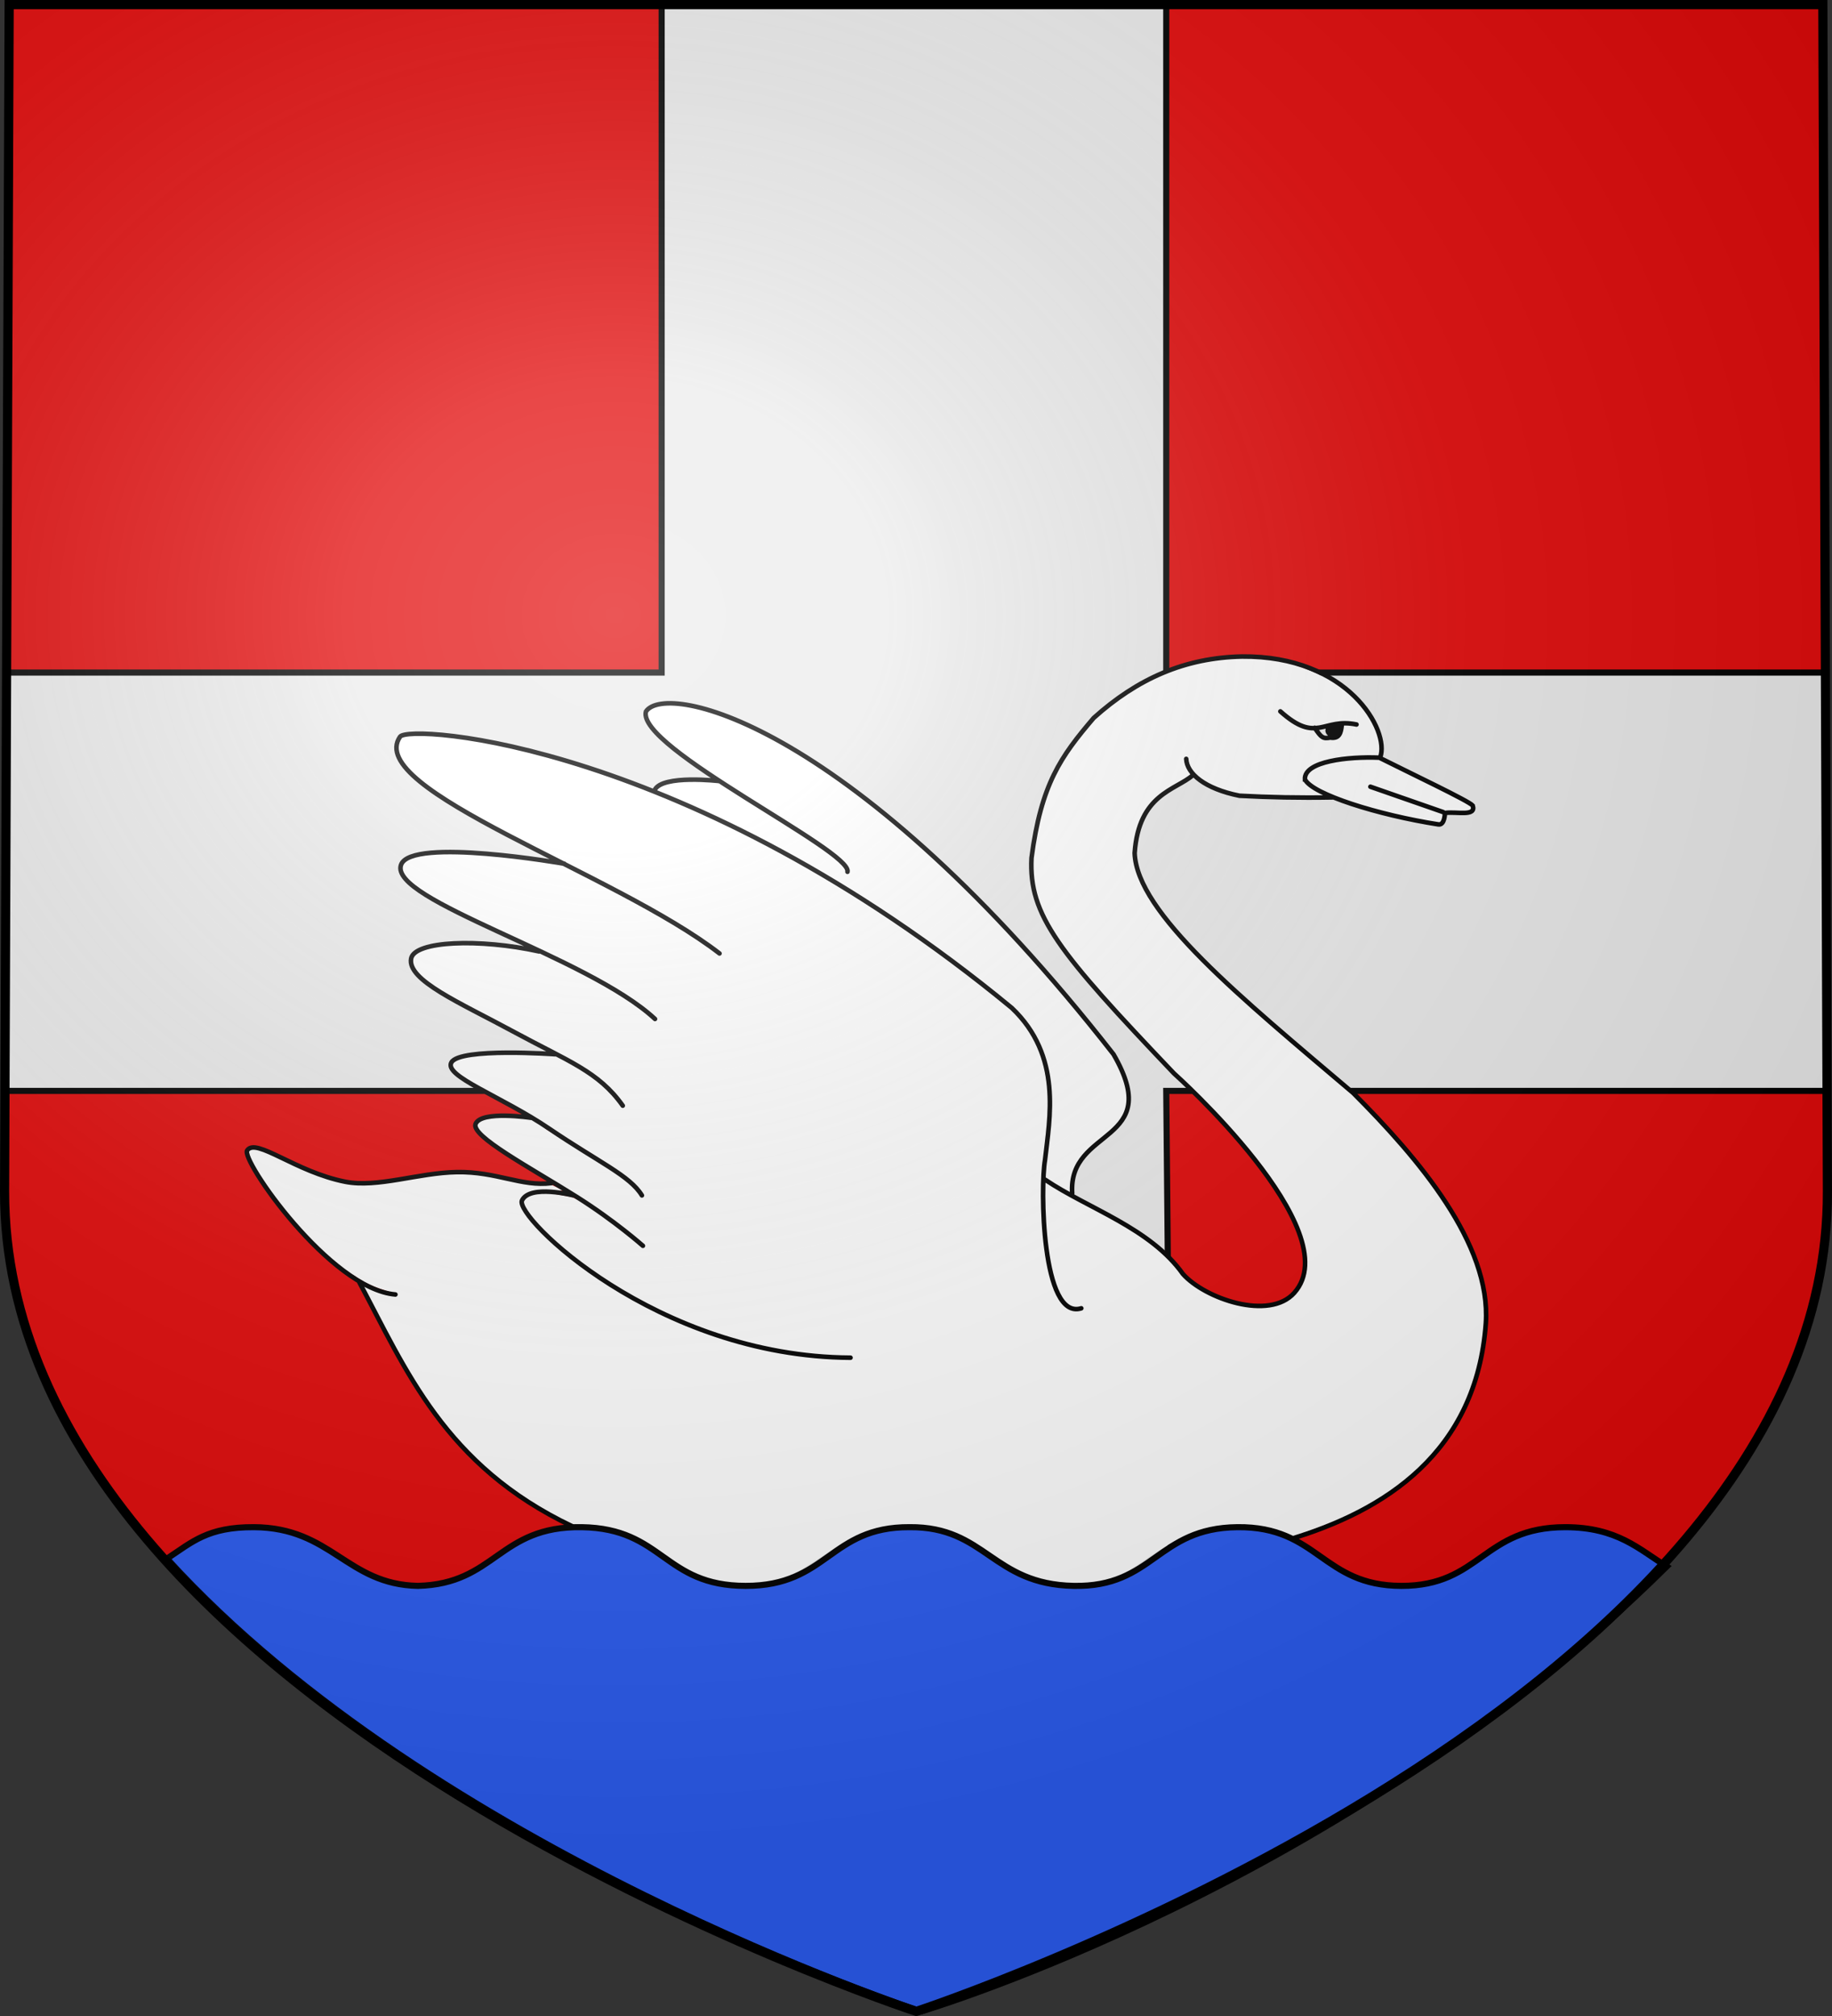
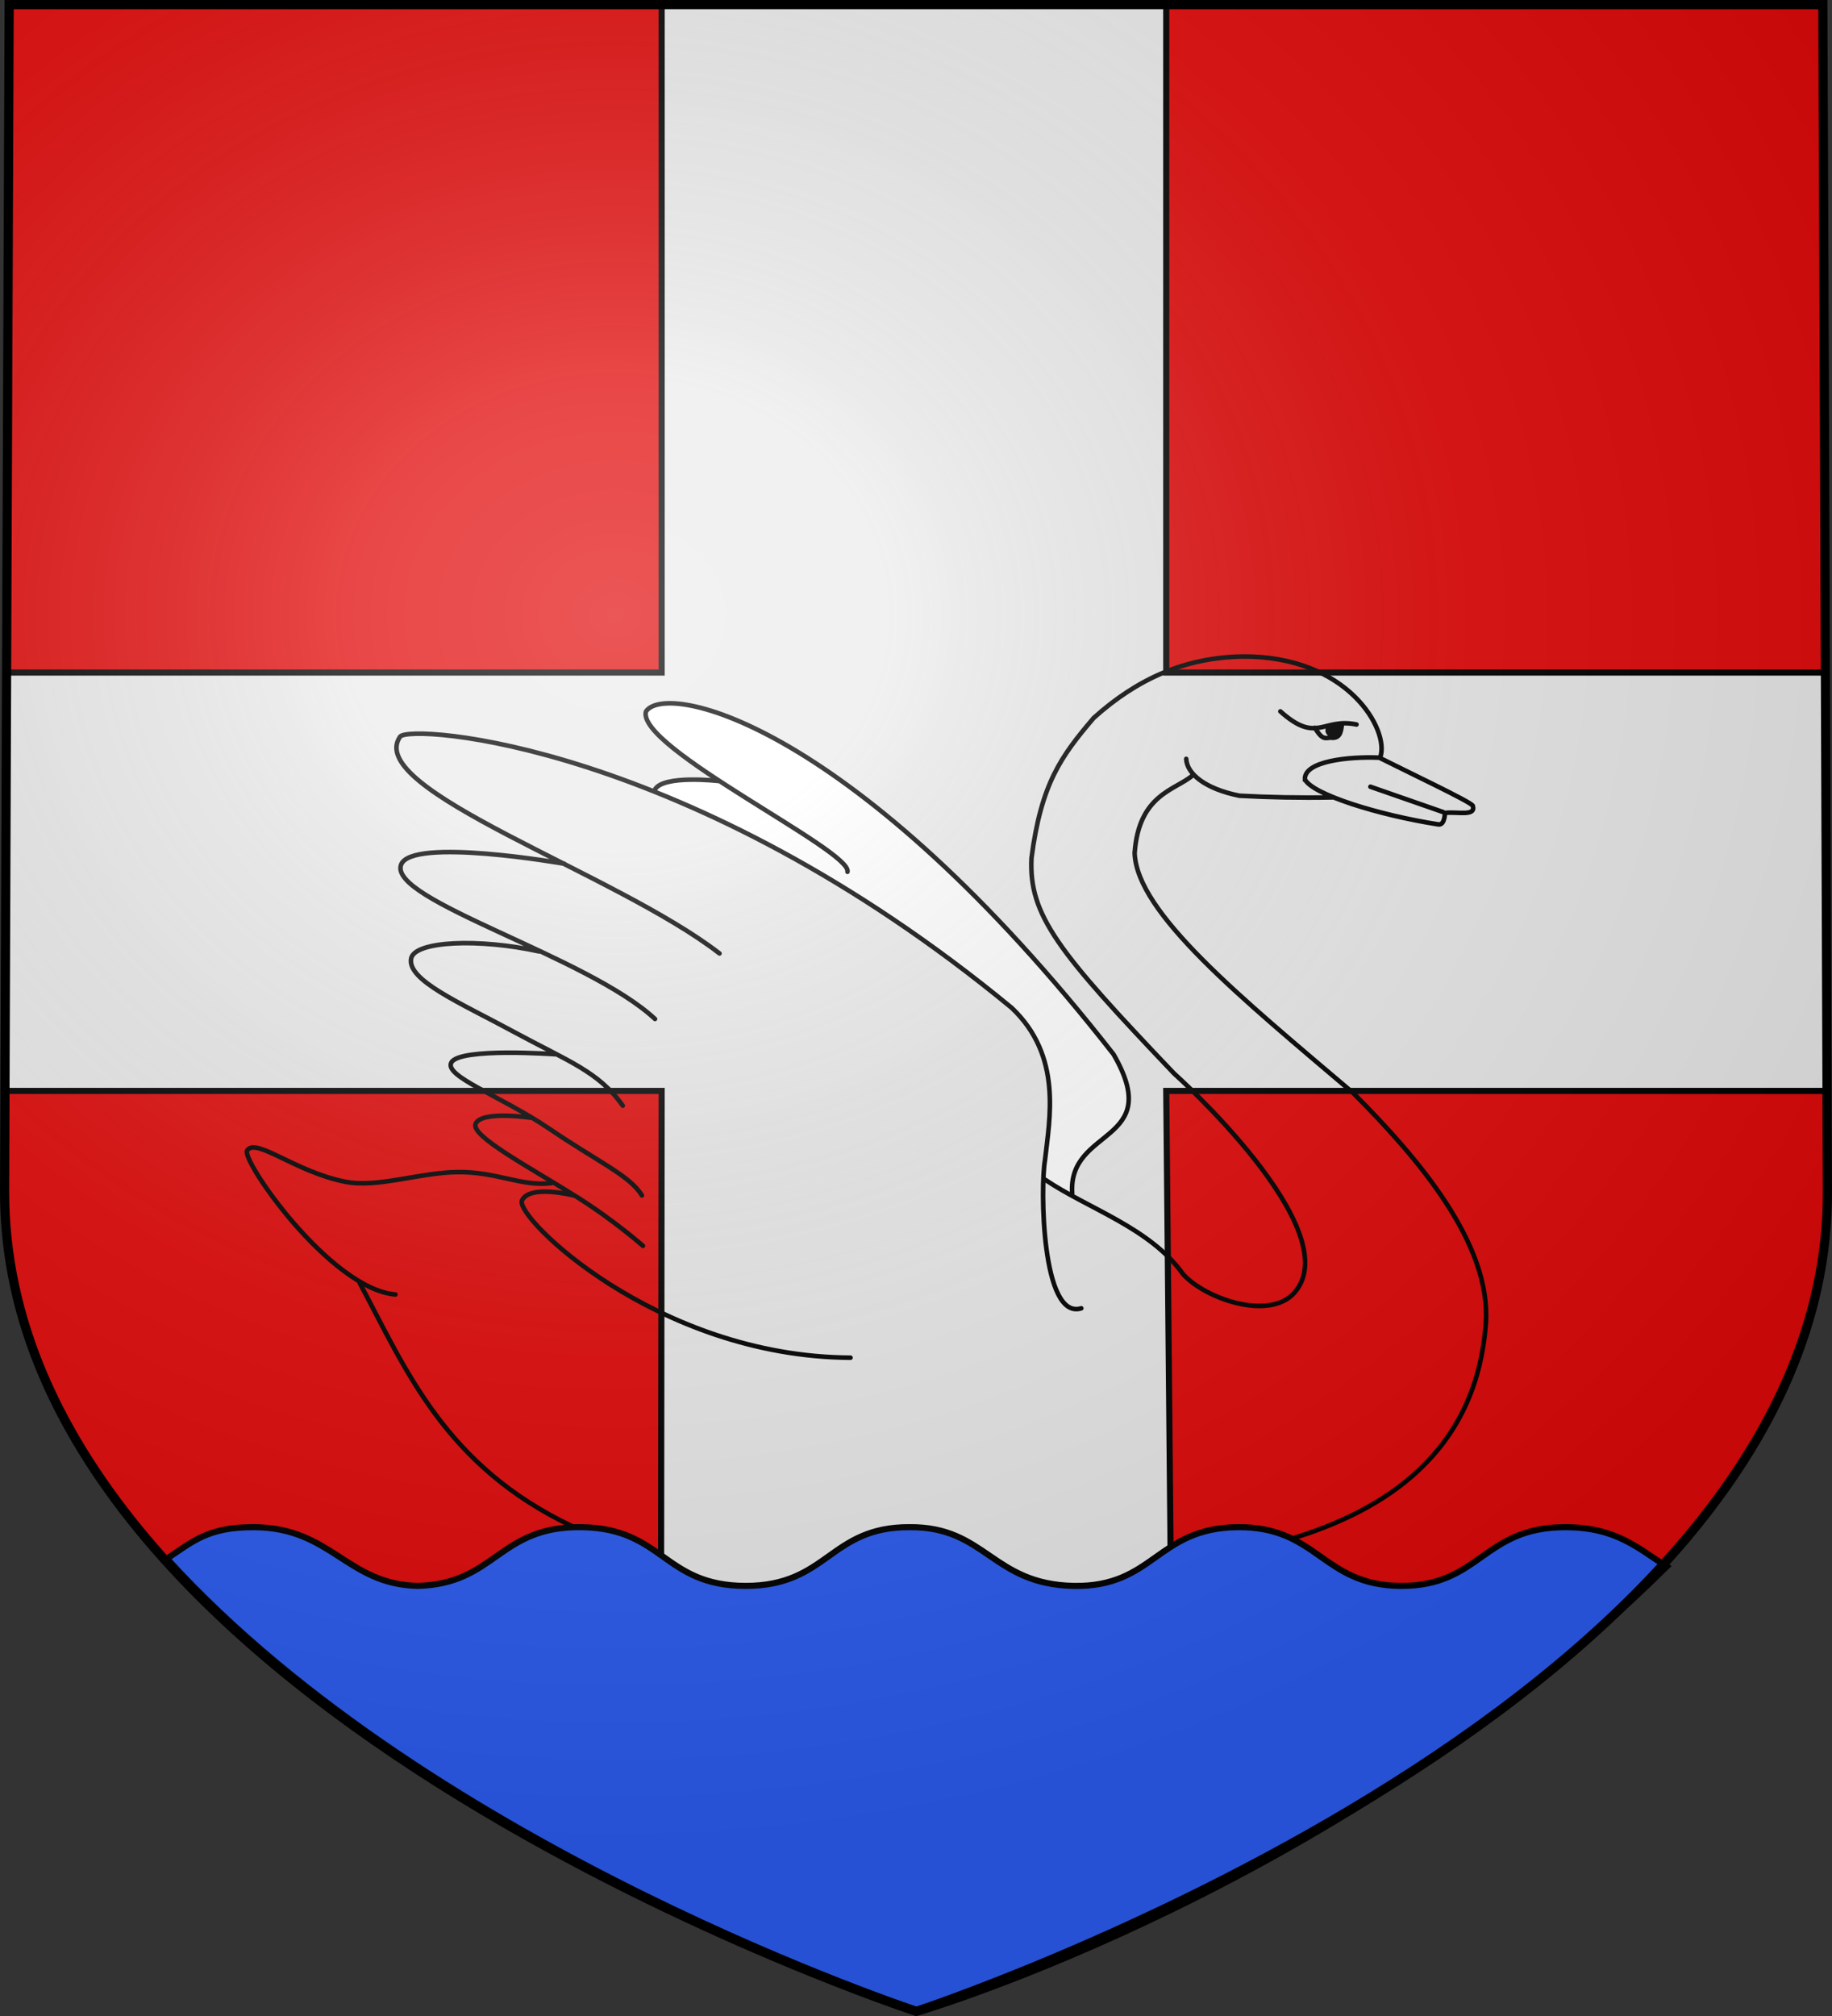
<svg xmlns="http://www.w3.org/2000/svg" xmlns:xlink="http://www.w3.org/1999/xlink" height="660" width="600" version="1.0" style="display:inline">
  <rect width="100%" height="100%" fill="#333333" stroke="none" />
  <defs>
    <clipPath id="b">
      <path style="fill:none;stroke:#000;stroke-width:3;stroke-linecap:square;stroke-linejoin:miter;stroke-miterlimit:4;stroke-opacity:1;stroke-dasharray:none;display:inline" d="M300.082 658.5S599.179 560.173 598.499 390L597 1.5H3L1.5 390C1.26 560.459 300.082 658.5 300.082 658.5z" />
    </clipPath>
    <clipPath id="c">
      <path style="fill:none;stroke:#000;stroke-width:3;stroke-linecap:square;stroke-linejoin:miter;stroke-miterlimit:4;stroke-opacity:1;stroke-dasharray:none;display:inline" d="M300.082 658.5S599.179 560.173 598.499 390L597 1.5H3L1.5 390C1.26 560.459 300.082 658.5 300.082 658.5z" />
    </clipPath>
    <radialGradient xlink:href="#a" id="d" gradientUnits="userSpaceOnUse" gradientTransform="matrix(1.551 0 0 1.35 -227.894 -51.264)" cx="276.81" cy="187.125" fx="276.81" fy="187.125" r="300" />
    <linearGradient id="a">
      <stop style="stop-color:white;stop-opacity:.314" offset="0" />
      <stop offset=".19" style="stop-color:white;stop-opacity:.251" />
      <stop style="stop-color:#6b6b6b;stop-opacity:.125" offset=".6" />
      <stop style="stop-color:black;stop-opacity:.125" offset="1" />
    </linearGradient>
  </defs>
  <g style="display:inline">
    <path d="M300 658.5c36.822 6.303 176.857 49.014 228.85-69.754 38.447 0 69.65-31.25 69.65-69.754V1.5H1.5v517.492c0 38.504 31.203 69.754 69.65 69.754s105.656 22.302 137.927 43.2C237.378 650.273 249.6 663.85 300 658.499z" clip-path="url(#b)" style="fill:#e20909;fill-opacity:1;fill-rule:nonzero;stroke:none" />
    <path d="M-9.133 220.177h225.831V-3.133l165.26.015v223.295H606.56l.29 136.971H381.957l2.618 278.611-86.055 47.774-82.15-50.836.327-275.549H-8.808l-.325-136.971z" clip-path="url(#c)" style="fill:#ececec;fill-rule:evenodd;stroke:#000;stroke-width:2;stroke-linecap:butt;stroke-linejoin:miter;stroke-miterlimit:4;stroke-opacity:1;stroke-dasharray:none;display:inline" />
  </g>
  <g style="display:inline">
    <path style="color:#000;fill:#fff;fill-opacity:1;fill-rule:nonzero;stroke:none;stroke-width:1;marker:none;visibility:visible;display:inline;overflow:visible;enable-background:accumulate" d="M218.459 231.013c-2.079.335-6.348.28-6.86 2.815 1.994 6.21 8.086 10.09 12.787 14.128 16.375 12.364 35.844 21.13 51.634 34.063.914.772 2.797 2.692 1.764 3.705-1.611-4.013-6.511-6.604-10.543-9.072-10.443-6.983-21.204-13.622-31.75-20.448-6.341-.968-14.59-1.43-20.926 2.424-1.571 1.834 3.743 1.35 4.713 1.994 39.29 16.615 75.878 39.344 108.923 66.167 8.248 6.607 14.779 15.863 15.518 26.705 1.403 10.199-1.044 22.14-1.702 32.292.354 3.46 6.147 3.374 8.58 5.059 1.844-1.131-.12-5.248.925-7.083 3.05-8.93 14.785-11.531 17.851-20.451 1.61-10.723-6.168-19.494-12.277-27.236-26.656-32.365-55.96-63.92-91.25-86.936-13.578-8.33-28.106-16.876-44.25-18.46-.736-.034-2.401.295-3.137.334z" />
-     <path style="color:#000;fill:#fff;fill-opacity:1;fill-rule:nonzero;stroke:none;stroke-width:1;marker:none;visibility:visible;display:inline;overflow:visible;enable-background:accumulate" d="M406.42 214.943c-25.977.157-52.654 15.604-61.758 40.442-4.668 11.757-8.622 24.99-5.424 37.644 3.93 13.203 14.527 23.359 23.14 33.74 16.215 21.219 38.907 38.475 55.007 60.824 5.49 8.533 11.414 18.153 10.315 28.718-1.016 7.417-8.196 12.221-15.481 11.722-10.958-.267-21.374-6.47-28.337-14.83-11.097-11.92-27.629-18.048-41.34-26.217-1.902.493-.384 4.453-.68 5.942.708 10.633.326 21.997 5.366 31.64 1.2 2.902 4.8 4.463 7.198 3.448-.322 1.93-3.765.768-4.935-.018-5.439-4.793-5.996-12.905-7.305-19.722-2.441-14.385-.382-28.897.886-43.271 1.134-13.248-3.162-27.383-13.766-35.883-41.542-33.669-88.376-61.694-139.494-78.049-18.02-5.335-37.035-11.537-55.995-10.966-3.44-.49-4.92 5.328-3.394 7.85 4.538 8.055 13.831 11.859 21.394 16.695 26.778 15.594 55.79 27.43 81.356 44.976.52.512 3.656 2.145 2.335 2.659-6.513-3.655-12.499-8.58-19.262-12.04-10.845-5.899-20.506-12.899-31.995-17.455-14.423-2.683-30.086-4.46-44.768-3.25-2.692.412-8.253 1.562-7.536 5.452 2.419 5.272 7.728 7.901 12.401 10.88 20.453 10.967 43.561 18.59 62.902 31.397 2.479 2.123 6.18 3.62 7.52 6.59-2.019-.192-3.67-3.267-5.565-4.308-10.266-7.225-21.698-12.455-33.016-17.722-12.387-1.694-25.948-4.628-38.167-.916-2.745.495-4.364 4.544-2.387 6.806 5.212 6.318 13.302 9.482 20.122 13.754 12.536 7.11 26.425 12.187 38.42 20.13 3.643 3.069 8.163 6.005 10.047 10.458-2.518-.986-3.849-4.444-6.155-6.262-5.018-4.54-10.738-8.382-17.138-10.492-10.172.389-21.878-1.752-31.783.969-2.648 1.002-.206 5.016 1.148 5.845 10.075 6.76 21.814 11.435 31.926 18.26 9.72 6.496 20.471 11.85 28.434 20.488.683 1.798-2.805-1.6-3.03-1.952-8.81-8.152-18.933-12.75-28.931-19.338-3.657-4.197-9.349-4.57-14.235-3.948-2.86.38-6.444.264-8.57 2.496.827 3.415 5.098 5.697 7.635 7.741 15.515 10.386 32.52 18.515 46.454 30.963.936.65 1.164 2.12-.307.75-7.57-5.436-13.803-11.794-22.372-15.706-4.395-.637-10.186-2.468-14.226-.17-3.611 1.589-.417 5.072 1.06 6.913 9.568 11.746 38.77 34.032 65.97 39.39 12.31 4.063 25.195 6.755 38.018 5.968 1.377.005 1.094 1.24-.142.962-35.647-.533-70.69-14.772-97.254-38.25-3.794-3.888-8.824-7.57-10.209-13.04.709-4.05 10.462-3.861 13.767-3.92.85.352-1.662-.968-3.39-1.701-8.714-.368-16.505-2.847-25.137-3.893-13.328-1.648-26.17 4.14-39.434 3.706-11.746-1.174-21.654-8.633-32.771-11.883-2.744-.438-2.813 2.445-1.792 3.562 8.37 14.422 19.494 29.65 34.448 38.231 4.001 2.96 8.827 4.525 13.512 5.72.314 1.227-2.71.306-3.278.286-2.21-.195-5.876-3.607-7.804-2.807 8.282 16.437 17.72 34.791 29.637 48.931 10.526 12.268 24.75 22.711 39.497 29.378 6.311 1.983 12.475.79 18.334 4.298 10.137 5.212 19.01 13.826 30.895 15.019 9.411.732 19.449-.385 27.373-5.951 9.278-5.808 18.555-13.406 30.138-12.754 10.137-.798 19.85 2.89 27.86 8.857 8.067 5.68 17.32 10.323 27.457 9.842 8.128.555 16.224-1.628 22.822-6.324 9.03-6.352 18.845-12.601 30.286-12.562 6.702-.296 13.244 1.392 19.437 3.725 15.59-5.225 31.816-11.216 43.289-23.39 13.424-12.46 20.908-30.915 20.674-49.197.834-14.089-6.543-27.221-13.842-38.718-12.737-19.852-30.512-36.26-49.667-50.935-16.742-14.836-34.663-29.117-46.927-47.952-5.39-7.924-6.387-18.916-1.077-27.18 3.29-5.806 10.265-7.805 15.465-11.57.275-1.738-2.985-4.55-1.836-6.138-.2 3.33 2.5 6.57 7.34 7.999 9.246 7.31 20.407 3.871 30.586 4.284 3.124.14 13.817 1.76 4.616-1.765-2.178-1.121-5.53-4.011-2.974-6.474 5.254-4.576 13-4.59 19.686-4.815 6.416.925 5.04-3.27 4.009-6.41-2.57-10.567-12.47-17.184-22.038-21.36-7.27-3.103-15.375-5.033-23.258-4.846zm12.765 17.317c3.724 3.784 8.518 7.954 14.527 4.972 3.426-.435 7.689-1.907 10.824-.073-1.182.892-5.315-2.049-4.9 2.388-1.302 3.781-7.303 2.68-9.282-.17-2.26-1.79-4.772-.763-7.018-2.77-1.32-1.152-4.43-2.298-4.151-4.347z" />
-     <path style="color:#000;fill:#fff;fill-opacity:1;fill-rule:nonzero;stroke:none;stroke-width:1;marker:none;visibility:visible;display:inline;overflow:visible;enable-background:accumulate" d="M444.874 248.722c-5.435.676-12.565.297-16.72 4.293-1.559 3 3.472 4.889 5.479 5.968 11.502 4.92 24.734 8.605 37.065 10.797 2.21.947 3.122-3.8.253-3.84-7.441-2.922-15.805-4.971-22.603-8.685 9.454 1.871 17.135 7.248 26.75 8.463 1.714-.226 6.049.16 7.403-.998-1.295-2.445-5.808-3.055-8-4.632-7.833-3.966-15.009-8.257-22.91-12.07-2.007.118-4.71.585-6.717.704z" />
    <path style="fill:none;stroke:#000;stroke-width:1.5;stroke-linecap:round;stroke-linejoin:miter;stroke-miterlimit:4;stroke-opacity:1;stroke-dasharray:none" d="M235.644 255.71s-18.724-2.204-21.214 2.901m136.725 132.082c-1.449-21.844 30.52-16.162 13.531-45.544-84.53-108.025-146.474-122.295-153.135-112.212-3.19 11.796 67.617 45.585 66.007 52.476m-89.77 105.94s-14.242-3.68-16.83 1.65c-2.547 5.243 43.984 51.155 107.59 51.485m-104.62-78.547s-16.262-2.457-18.152 1.98c-1.695 3.977 17.616 14.155 33.115 23.914 12.476 7.855 21.67 16.02 21.67 16.02m-28.713-62.706s-31.123-2.248-33.993 2.64c-2.67 4.546 16.255 11.009 32.143 21.797 16.09 10.926 26.273 15.281 30.233 21.767m-33.663-79.868c-19.626-4.317-40.776-3.471-41.915 2.31-1.402 7.12 16.193 14.576 33.175 23.776 18.296 9.911 28.172 13.171 36.132 24.41m-19.142-79.209s-50.133-8.812-53.465.33c-4.228 11.603 61.04 29.89 83.168 50.495m139.604 94.72c-13.051 4.072-13.42-39.934-11.88-48.515 1.513-13.69 5.73-34.098-10.892-49.835-105.694-87.127-197.382-93.02-200.33-88.779-12.017 17.288 70.593 44.589 104.62 70.957m199.936-74.272c-1.837 1.559.1 2.899 1.516 3.22m-6.506-2.835c2.181 3.336 2.773 3.644 5.095 3.218 3.077.485 3.48-1.704 3.753-4.022m-20.108-4.558c12.016 10.752 13.846 1.988 24.934 4.29m-53.622 16.623c-5.63 4.916-17.688 6.092-19.036 25.47.704 19.636 34.735 47.285 71.586 78.558 21.463 21.504 45.176 49.346 43.434 75.34-3.032 42.433-33.22 61.5-64.347 70.781m29.76-256.048c3.146-8.704-10.426-33.33-45.31-32.977-18.644.392-34.154 7.192-48.53 20.108-10.791 12.64-17.2 21.597-20.376 45.847-.93 18.808 8.814 30.808 46.652 70.514 0 0 57.574 51.448 39.413 71.854-8.201 9.215-29.261 1.925-36.464-6.166-10.766-15.137-31.162-21.427-45.098-30.857m94.163-125.185c-10.943.199-21.05-.02-30.565-.536-11.364-2.296-17.224-7.255-17.427-12.065m84.187 17.427-23.862-8.312m-21.449-2.413c2.39 4.892 24.016 11.682 43.702 14.747 2.145.334 2.145-3.754 2.145-3.754 3.921-.52 10.31 1.305 9.116-2.413-1.194-1.468-20.654-10.69-30.595-15.68-10.075-.417-24.68 1.117-24.368 7.1zM129.499 423.793c-21.429-1.812-50.862-44.389-48.529-47.188 2.909-4.264 15.756 7.049 32.103 10.28 10.535 2.081 24.049-2.949 36.541-3.162 13.02-.222 21.137 4.839 30.982 3.606m6.815 112.34c-41.855-19.876-54.51-51.418-69.724-79.88" />
    <path style="color:#000;fill:#000;fill-opacity:1;fill-rule:nonzero;stroke:none;stroke-width:1;marker:none;visibility:visible;display:inline;overflow:visible;enable-background:accumulate" d="M438.095 237.418c-1.128.027-2.734.531-2.696 1.902.271.86 1.325 1.315 2.158 1.384 1.06-.405 1.246-1.833 1.313-2.83-.025-.405-.433-.52-.775-.456z" />
-     <path d="M300 658.5s298.5-112.32 298.5-397.772V2.176H1.5v258.552C1.5 546.18 300 658.5 300 658.5z" style="fill:none;stroke:none" />
    <path d="M83.164 499.969c-15.145-.073-20.16 4.816-28.471 10.296C142.159 606.286 301.684 658.5 301.684 658.5s138.154-40.731 244.201-145.654c-9.097-5.647-16.244-12.877-33.246-12.877-26.944 0-27.762 19.271-53.694 19.219-25.933-.053-27.22-19.487-53.656-19.22-26.428.269-27.397 19.753-53.694 19.22-26.73-.534-28.706-19.422-53.694-19.22-26.217-.126-26.747 19.237-53.693 19.22-26.947-.018-26.881-18.824-53.694-19.22-27.243-.4-28.127 18.578-53.656 19.22-23.326-.475-28.25-19.099-53.694-19.22z" style="fill:#2b5df2;fill-opacity:1;fill-rule:evenodd;stroke:#000;stroke-width:2;stroke-linecap:butt;stroke-linejoin:miter;stroke-miterlimit:4;stroke-opacity:1;stroke-dasharray:none;display:inline" />
  </g>
  <g style="display:inline">
    <path style="fill:url(#d);fill-opacity:1;fill-rule:evenodd;stroke:none" d="M1.619 1.5 1.5 390.231c.143 82.703 70.544 143.61 102.342 165.959 31.799 22.35 76.617 51.282 104.62 64.83 28.005 13.549 64.774 28.914 91.405 37.48 30.165-9.6 50.382-18.924 82.486-34.22 32.105-15.296 75.132-39.708 117.568-70.828 42.437-31.12 98.076-89.67 98.579-163.744L597.072 1.5H1.619z" />
  </g>
  <g style="display:inline">
    <path d="M300.082 658.5S599.179 560.173 598.499 390L597 1.5H3L1.5 390C1.26 560.459 300.082 658.5 300.082 658.5z" style="fill:none;stroke:#000;stroke-width:3;stroke-linecap:square;stroke-linejoin:miter;stroke-miterlimit:4;stroke-opacity:1;stroke-dasharray:none;display:inline" />
  </g>
</svg>